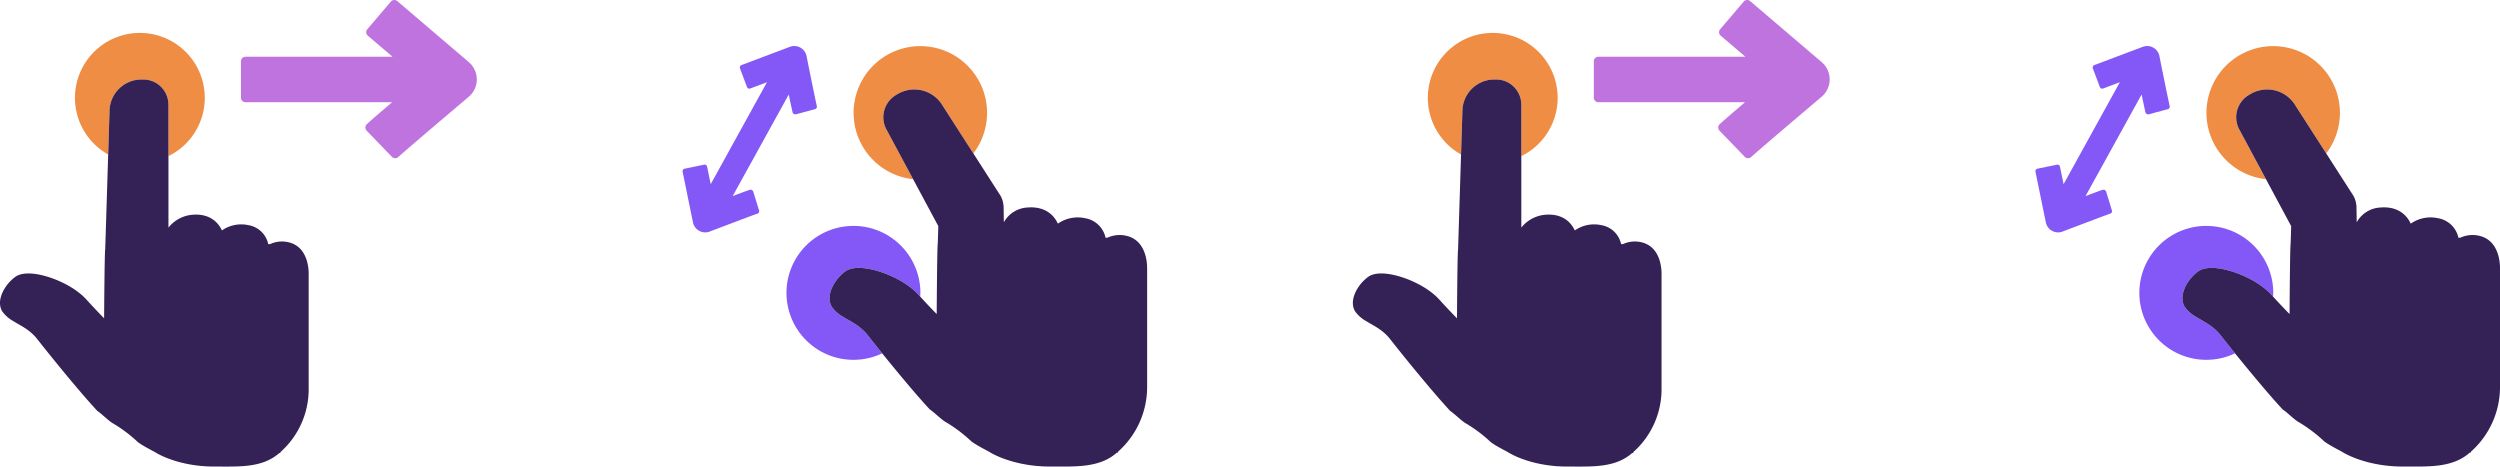
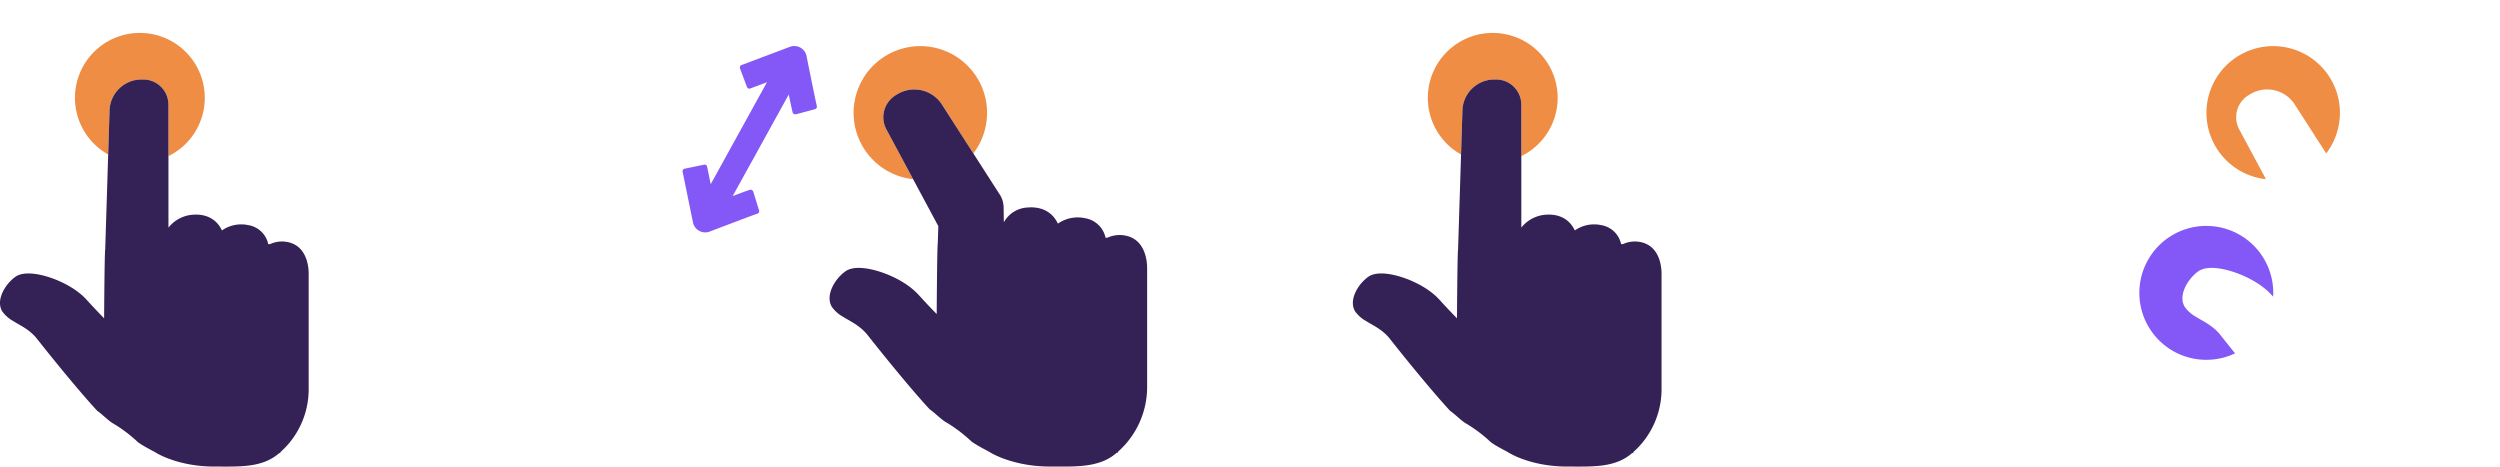
<svg xmlns="http://www.w3.org/2000/svg" width="723.541" height="135.037" viewBox="0 0 723.541 135.037">
  <defs>
    <clipPath id="clip-path">
      <rect id="Rectangle_64" data-name="Rectangle 64" width="138" height="135.037" fill="none" />
    </clipPath>
    <clipPath id="clip-path-3">
      <rect id="Rectangle_65" data-name="Rectangle 65" width="134.459" height="121.712" fill="none" />
    </clipPath>
  </defs>
  <g id="Group_34" data-name="Group 34" transform="translate(-566.229 -2778)">
    <g id="Group_29" data-name="Group 29" transform="translate(566.229 2778)">
      <g id="Group_28" data-name="Group 28" clip-path="url(#clip-path)">
        <path id="Path_5" data-name="Path 5" d="M146.57,66.686a18.788,18.788,0,1,0-27.961,16.389L119,70.614a9.247,9.247,0,0,1,9.249-9.242h.519a7.282,7.282,0,0,1,7.283,7.281v14.89a18.775,18.775,0,0,0,10.52-16.855" transform="translate(-87.301 -38.362)" fill="#f08d45" />
        <path id="Path_6" data-name="Path 6" d="M48.749,122.885a7.282,7.282,0,0,0-7.283-7.28h-.518a9.246,9.246,0,0,0-9.249,9.242l-.39,12.462-.86,27.47c-.2.845-.317,19.941-.317,19.941-1.608-1.642-3.4-3.522-5.024-5.325-3.77-4.206-10.692-7.039-15.3-7.561-2.424-.282-4.281.052-5.506.981a11.9,11.9,0,0,0-1.154,1C.783,176.151-1.014,179.932.644,182.7A9.615,9.615,0,0,0,3.9,185.558c1.737,1.127,4.664,2.345,6.852,5.145,3.69,4.705,12.206,15.228,17.442,20.846,1.082.677,3.39,2.977,4.479,3.56a40.552,40.552,0,0,1,6.942,5.175c.733.839,5.055,3.052,5.055,3.052,3.5,2.217,9.865,4.284,17.213,4.284s14,.44,18.93-3.893h.274l.12-.33a24.3,24.3,0,0,0,8.129-17.984V171.787c0-1.653-.36-7.174-5.006-8.836a8.22,8.22,0,0,0-6.137.282l-.425.022-.131.008a7.047,7.047,0,0,0-5.8-5.514,9.724,9.724,0,0,0-7.6,1.541c-1.5-3.21-4.495-4.882-8.543-4.544a9.927,9.927,0,0,0-6.941,3.72V122.885Z" transform="translate(0 -92.596)" fill="#342155" />
-         <path id="Path_7" data-name="Path 7" d="M410.823,32.649c1.564-1.33,2.935-2.492,3.916-3.318.488-.417.879-.748,1.15-.977l.308-.263.081-.067.017-.011,0-.009h.007l0,0a6.581,6.581,0,0,0,.015-10.027L395.613.314a1.317,1.317,0,0,0-1.857.15l-6.823,8.006a1.311,1.311,0,0,0,.152,1.852l7.16,6.107-42.558,0a1.309,1.309,0,0,0-1.315,1.315v10.52a1.327,1.327,0,0,0,.383.932,1.31,1.31,0,0,0,.932.383h42.445c-1.119.958-2.2,1.883-3.153,2.7-1.019.872-1.906,1.638-2.6,2.251-.351.3-.654.571-.905.8s-.463.417-.688.635a1.309,1.309,0,0,0-.034,1.861l7.314,7.566a1.319,1.319,0,0,0,1.83.056l.342-.312-.007.007c.77-.684,2.465-2.153,4.5-3.9,3.067-2.631,6.968-5.945,10.095-8.6" transform="translate(-280.636 0)" fill="#be73df" />
      </g>
    </g>
    <g id="Group_32" data-name="Group 32" transform="translate(957.771 2778)">
      <g id="Group_28-2" data-name="Group 28" clip-path="url(#clip-path)">
        <path id="Path_5-2" data-name="Path 5" d="M146.57,66.686a18.788,18.788,0,1,0-27.961,16.389L119,70.614a9.247,9.247,0,0,1,9.249-9.242h.519a7.282,7.282,0,0,1,7.283,7.281v14.89a18.775,18.775,0,0,0,10.52-16.855" transform="translate(-87.301 -38.362)" fill="#f08d45" />
        <path id="Path_6-2" data-name="Path 6" d="M48.749,122.885a7.282,7.282,0,0,0-7.283-7.28h-.518a9.246,9.246,0,0,0-9.249,9.242l-.39,12.462-.86,27.47c-.2.845-.317,19.941-.317,19.941-1.608-1.642-3.4-3.522-5.024-5.325-3.77-4.206-10.692-7.039-15.3-7.561-2.424-.282-4.281.052-5.506.981a11.9,11.9,0,0,0-1.154,1C.783,176.151-1.014,179.932.644,182.7A9.615,9.615,0,0,0,3.9,185.558c1.737,1.127,4.664,2.345,6.852,5.145,3.69,4.705,12.206,15.228,17.442,20.846,1.082.677,3.39,2.977,4.479,3.56a40.552,40.552,0,0,1,6.942,5.175c.733.839,5.055,3.052,5.055,3.052,3.5,2.217,9.865,4.284,17.213,4.284s14,.44,18.93-3.893h.274l.12-.33a24.3,24.3,0,0,0,8.129-17.984V171.787c0-1.653-.36-7.174-5.006-8.836a8.22,8.22,0,0,0-6.137.282l-.425.022-.131.008a7.047,7.047,0,0,0-5.8-5.514,9.724,9.724,0,0,0-7.6,1.541c-1.5-3.21-4.495-4.882-8.543-4.544a9.927,9.927,0,0,0-6.941,3.72V122.885Z" transform="translate(0 -92.596)" fill="#342155" />
-         <path id="Path_7-2" data-name="Path 7" d="M410.823,32.649c1.564-1.33,2.935-2.492,3.916-3.318.488-.417.879-.748,1.15-.977l.308-.263.081-.067.017-.011,0-.009h.007l0,0a6.581,6.581,0,0,0,.015-10.027L395.613.314a1.317,1.317,0,0,0-1.857.15l-6.823,8.006a1.311,1.311,0,0,0,.152,1.852l7.16,6.107-42.558,0a1.309,1.309,0,0,0-1.315,1.315v10.52a1.327,1.327,0,0,0,.383.932,1.31,1.31,0,0,0,.932.383h42.445c-1.119.958-2.2,1.883-3.153,2.7-1.019.872-1.906,1.638-2.6,2.251-.351.3-.654.571-.905.8s-.463.417-.688.635a1.309,1.309,0,0,0-.034,1.861l7.314,7.566a1.319,1.319,0,0,0,1.83.056l.342-.312-.007.007c.77-.684,2.465-2.153,4.5-3.9,3.067-2.631,6.968-5.945,10.095-8.6" transform="translate(-280.636 0)" fill="#be73df" />
      </g>
    </g>
    <g id="Group_31" data-name="Group 31" transform="translate(727.771 2791.325)">
      <g id="Group_30" data-name="Group 30" transform="translate(36)" clip-path="url(#clip-path-3)">
        <path id="Path_8" data-name="Path 8" d="M261.912,14.158l.461-.274a9.51,9.51,0,0,1,13.015,3.374l8.884,13.821a19.315,19.315,0,1,0-17.429,7.468l-7.589-14.132a7.491,7.491,0,0,1,2.658-10.256" transform="translate(-200.113 -0.006)" fill="#f08d45" />
-         <path id="Path_9" data-name="Path 9" d="M168.53,289.269a9.837,9.837,0,0,1-3.356-2.936c-1.7-2.851.143-6.74,2.584-9.152a11.988,11.988,0,0,1,1.177-1.023c1.264-.959,3.172-1.3,5.665-1.008,4.737.54,11.866,3.449,15.743,7.778.127.142.268.288.4.431.019-.346.054-.686.054-1.033A19.379,19.379,0,1,0,179.74,299.78c-1.648-2.037-3.106-3.868-4.161-5.217-2.255-2.883-5.269-4.138-7.049-5.295" transform="translate(-121.96 -210.843)" fill="#8358f6" />
        <path id="Path_10" data-name="Path 10" d="M31.211,16.257c.149.718.285,1.355.392,1.853.057.247.1.465.145.648l.118.5.338.441.55.071,5.6-1.509a.73.73,0,0,0,.512-.869l-.058-.247v0c-.128-.551-.38-1.76-.684-3.21C37.675,11.764,37.115,9,36.666,6.787c-.229-1.1-.419-2.075-.554-2.768-.071-.347-.127-.625-.165-.815L35.9,2.985l0-.037-.006-.034h-.006V2.907A3.617,3.617,0,0,0,31.058.233v0L17.037,5.517a.72.72,0,0,0-.422.932l2.04,5.419a.722.722,0,0,0,.936.419l4.85-1.827L13.115,30.977v.008l-4.965,9L7.108,34.9a.723.723,0,0,0-.852-.565L.581,35.5a.724.724,0,0,0-.567.853l3,14.683a3.619,3.619,0,0,0,4.837,2.659l0,0v0l0,0,.034-.015.03-.011.205-.079c.187-.071.45-.173.78-.3.658-.251,1.582-.6,2.64-1,2.109-.8,4.746-1.8,6.829-2.58,1.384-.516,2.546-.943,3.078-1.131h0l.239-.082a.722.722,0,0,0,.459-.9l-1.7-5.539-.354-.43-.554-.045-.487.16-.629.225c-.481.172-1.084.4-1.775.655-.65.239-1.38.513-2.142.8l4.936-8.942.007,0,5.325-9.653,1.025-1.858,4.94-8.949c.162.794.318,1.562.462,2.24" transform="translate(0 0)" fill="#8358f6" />
        <path id="Path_11" data-name="Path 11" d="M301.329,105.965a8.481,8.481,0,0,0-6.32.289l-.439.026-.126.007a7.266,7.266,0,0,0-5.977-5.673,9.986,9.986,0,0,0-7.822,1.587c-1.537-3.3-4.618-5.025-8.789-4.673a8.3,8.3,0,0,0-6.85,4.279l-.081-5.167a2.245,2.245,0,0,0-.034.5,6.442,6.442,0,0,0-.206-1.457l-.015-.048a6.634,6.634,0,0,0-.839-1.858l0,.008-.026-.041-.022-.03-.391-.606V93.1l-.016-.018-7.2-11.212-8.884-13.821a9.51,9.51,0,0,0-13.015-3.374l-.461.274A7.49,7.49,0,0,0,231.159,75.2l7.589,14.133,7.291,13.582-.152,4.925c-.2.872-.317,20.521-.317,20.521-1.534-1.563-3.213-3.329-4.773-5.051-.129-.143-.269-.289-.4-.431-3.877-4.329-11.006-7.238-15.743-7.778-2.493-.288-4.4.049-5.665,1.008a11.945,11.945,0,0,0-1.177,1.023c-2.441,2.411-4.286,6.3-2.584,9.151a9.839,9.839,0,0,0,3.356,2.936c1.78,1.157,4.794,2.411,7.049,5.295,1.055,1.348,2.513,3.179,4.161,5.216,4.264,5.28,9.888,12.058,13.776,16.229,1.118.7,3.494,3.06,4.612,3.658a42.276,42.276,0,0,1,7.137,5.325c.754.861,5.2,3.141,5.2,3.141,3.6,2.277,10.151,4.408,17.708,4.408s14.413.449,19.48-4.007h.278l.131-.342a25.024,25.024,0,0,0,8.359-18.5v-34.6c0-1.7-.368-7.373-5.148-9.085" transform="translate(-172.018 -50.795)" fill="#342155" />
      </g>
    </g>
    <g id="Group_33" data-name="Group 33" transform="translate(1119.312 2791.325)">
      <g id="Group_30-2" data-name="Group 30" transform="translate(36)" clip-path="url(#clip-path-3)">
        <path id="Path_8-2" data-name="Path 8" d="M261.912,14.158l.461-.274a9.51,9.51,0,0,1,13.015,3.374l8.884,13.821a19.315,19.315,0,1,0-17.429,7.468l-7.589-14.132a7.491,7.491,0,0,1,2.658-10.256" transform="translate(-200.113 -0.006)" fill="#f08d45" />
        <path id="Path_9-2" data-name="Path 9" d="M168.53,289.269a9.837,9.837,0,0,1-3.356-2.936c-1.7-2.851.143-6.74,2.584-9.152a11.988,11.988,0,0,1,1.177-1.023c1.264-.959,3.172-1.3,5.665-1.008,4.737.54,11.866,3.449,15.743,7.778.127.142.268.288.4.431.019-.346.054-.686.054-1.033A19.379,19.379,0,1,0,179.74,299.78c-1.648-2.037-3.106-3.868-4.161-5.217-2.255-2.883-5.269-4.138-7.049-5.295" transform="translate(-121.96 -210.843)" fill="#8358f6" />
-         <path id="Path_10-2" data-name="Path 10" d="M31.211,16.257c.149.718.285,1.355.392,1.853.057.247.1.465.145.648l.118.5.338.441.55.071,5.6-1.509a.73.73,0,0,0,.512-.869l-.058-.247v0c-.128-.551-.38-1.76-.684-3.21C37.675,11.764,37.115,9,36.666,6.787c-.229-1.1-.419-2.075-.554-2.768-.071-.347-.127-.625-.165-.815L35.9,2.985l0-.037-.006-.034h-.006V2.907A3.617,3.617,0,0,0,31.058.233v0L17.037,5.517a.72.72,0,0,0-.422.932l2.04,5.419a.722.722,0,0,0,.936.419l4.85-1.827L13.115,30.977v.008l-4.965,9L7.108,34.9a.723.723,0,0,0-.852-.565L.581,35.5a.724.724,0,0,0-.567.853l3,14.683a3.619,3.619,0,0,0,4.837,2.659l0,0v0l0,0,.034-.015.03-.011.205-.079c.187-.071.45-.173.78-.3.658-.251,1.582-.6,2.64-1,2.109-.8,4.746-1.8,6.829-2.58,1.384-.516,2.546-.943,3.078-1.131h0l.239-.082a.722.722,0,0,0,.459-.9l-1.7-5.539-.354-.43-.554-.045-.487.16-.629.225c-.481.172-1.084.4-1.775.655-.65.239-1.38.513-2.142.8l4.936-8.942.007,0,5.325-9.653,1.025-1.858,4.94-8.949c.162.794.318,1.562.462,2.24" transform="translate(0 0)" fill="#8358f6" />
-         <path id="Path_11-2" data-name="Path 11" d="M301.329,105.965a8.481,8.481,0,0,0-6.32.289l-.439.026-.126.007a7.266,7.266,0,0,0-5.977-5.673,9.986,9.986,0,0,0-7.822,1.587c-1.537-3.3-4.618-5.025-8.789-4.673a8.3,8.3,0,0,0-6.85,4.279l-.081-5.167a2.245,2.245,0,0,0-.034.5,6.442,6.442,0,0,0-.206-1.457l-.015-.048a6.634,6.634,0,0,0-.839-1.858l0,.008-.026-.041-.022-.03-.391-.606V93.1l-.016-.018-7.2-11.212-8.884-13.821a9.51,9.51,0,0,0-13.015-3.374l-.461.274A7.49,7.49,0,0,0,231.159,75.2l7.589,14.133,7.291,13.582-.152,4.925c-.2.872-.317,20.521-.317,20.521-1.534-1.563-3.213-3.329-4.773-5.051-.129-.143-.269-.289-.4-.431-3.877-4.329-11.006-7.238-15.743-7.778-2.493-.288-4.4.049-5.665,1.008a11.945,11.945,0,0,0-1.177,1.023c-2.441,2.411-4.286,6.3-2.584,9.151a9.839,9.839,0,0,0,3.356,2.936c1.78,1.157,4.794,2.411,7.049,5.295,1.055,1.348,2.513,3.179,4.161,5.216,4.264,5.28,9.888,12.058,13.776,16.229,1.118.7,3.494,3.06,4.612,3.658a42.276,42.276,0,0,1,7.137,5.325c.754.861,5.2,3.141,5.2,3.141,3.6,2.277,10.151,4.408,17.708,4.408s14.413.449,19.48-4.007h.278l.131-.342a25.024,25.024,0,0,0,8.359-18.5v-34.6c0-1.7-.368-7.373-5.148-9.085" transform="translate(-172.018 -50.795)" fill="#342155" />
      </g>
    </g>
  </g>
</svg>